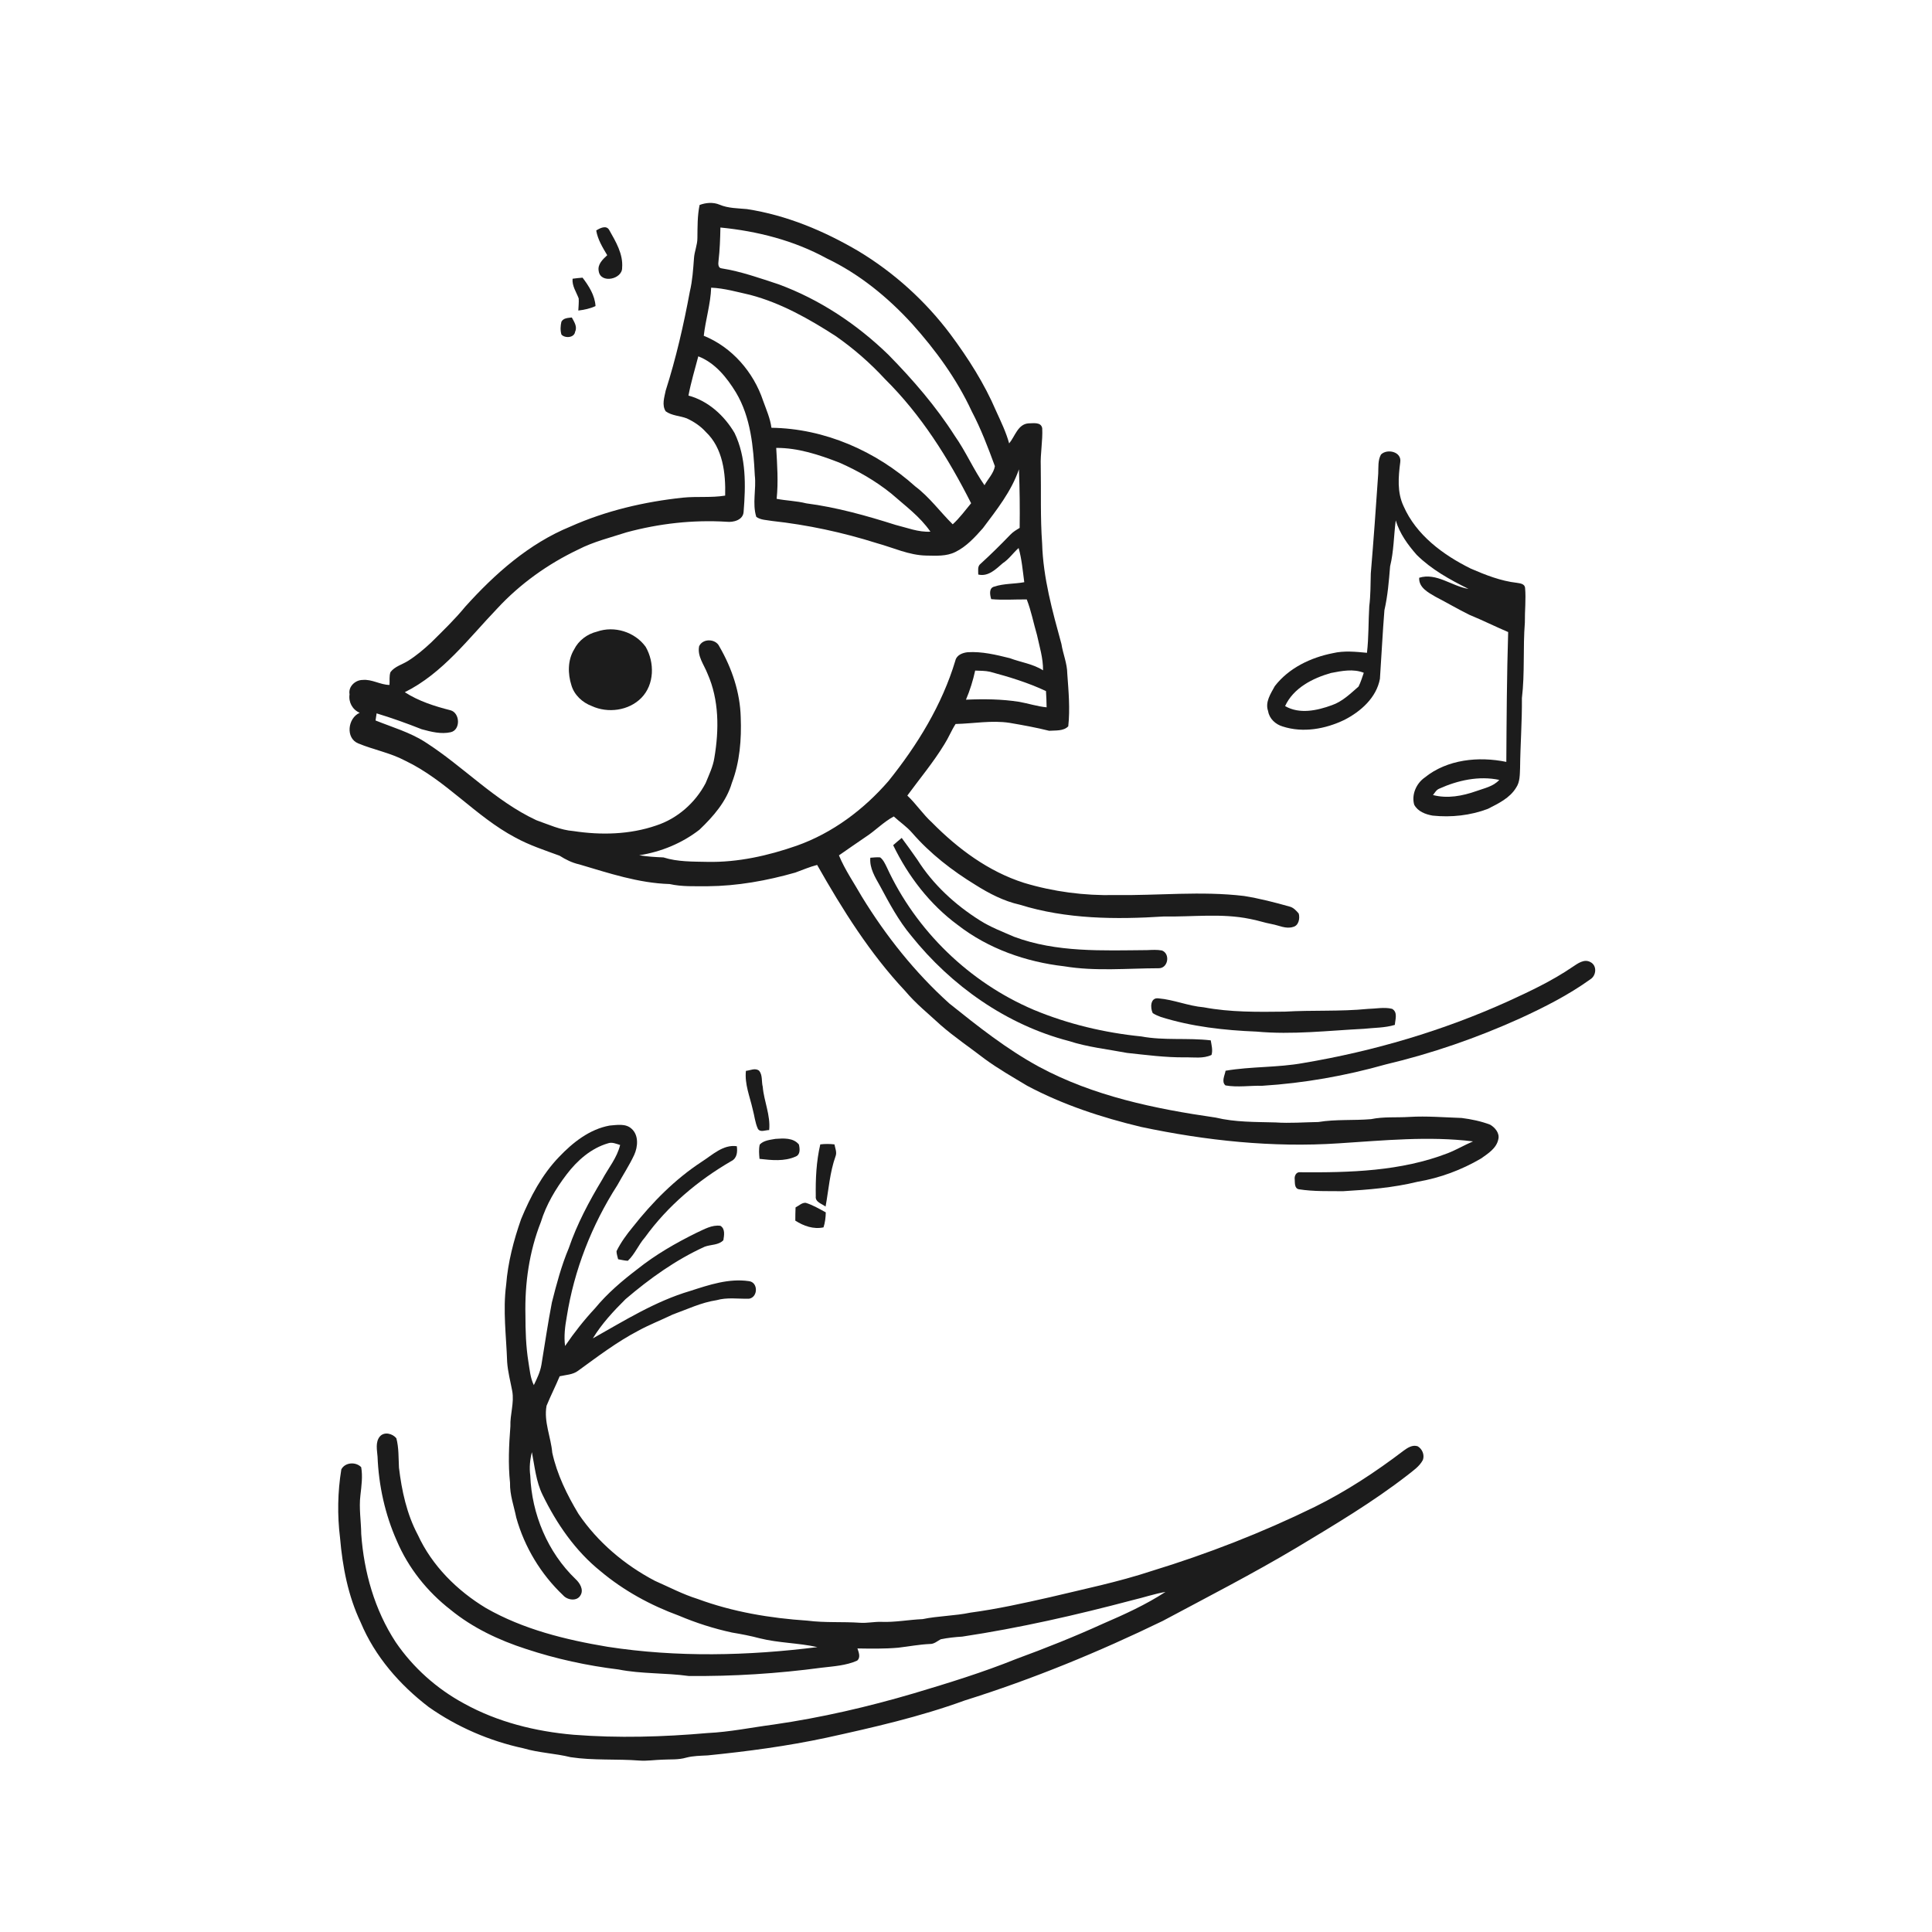
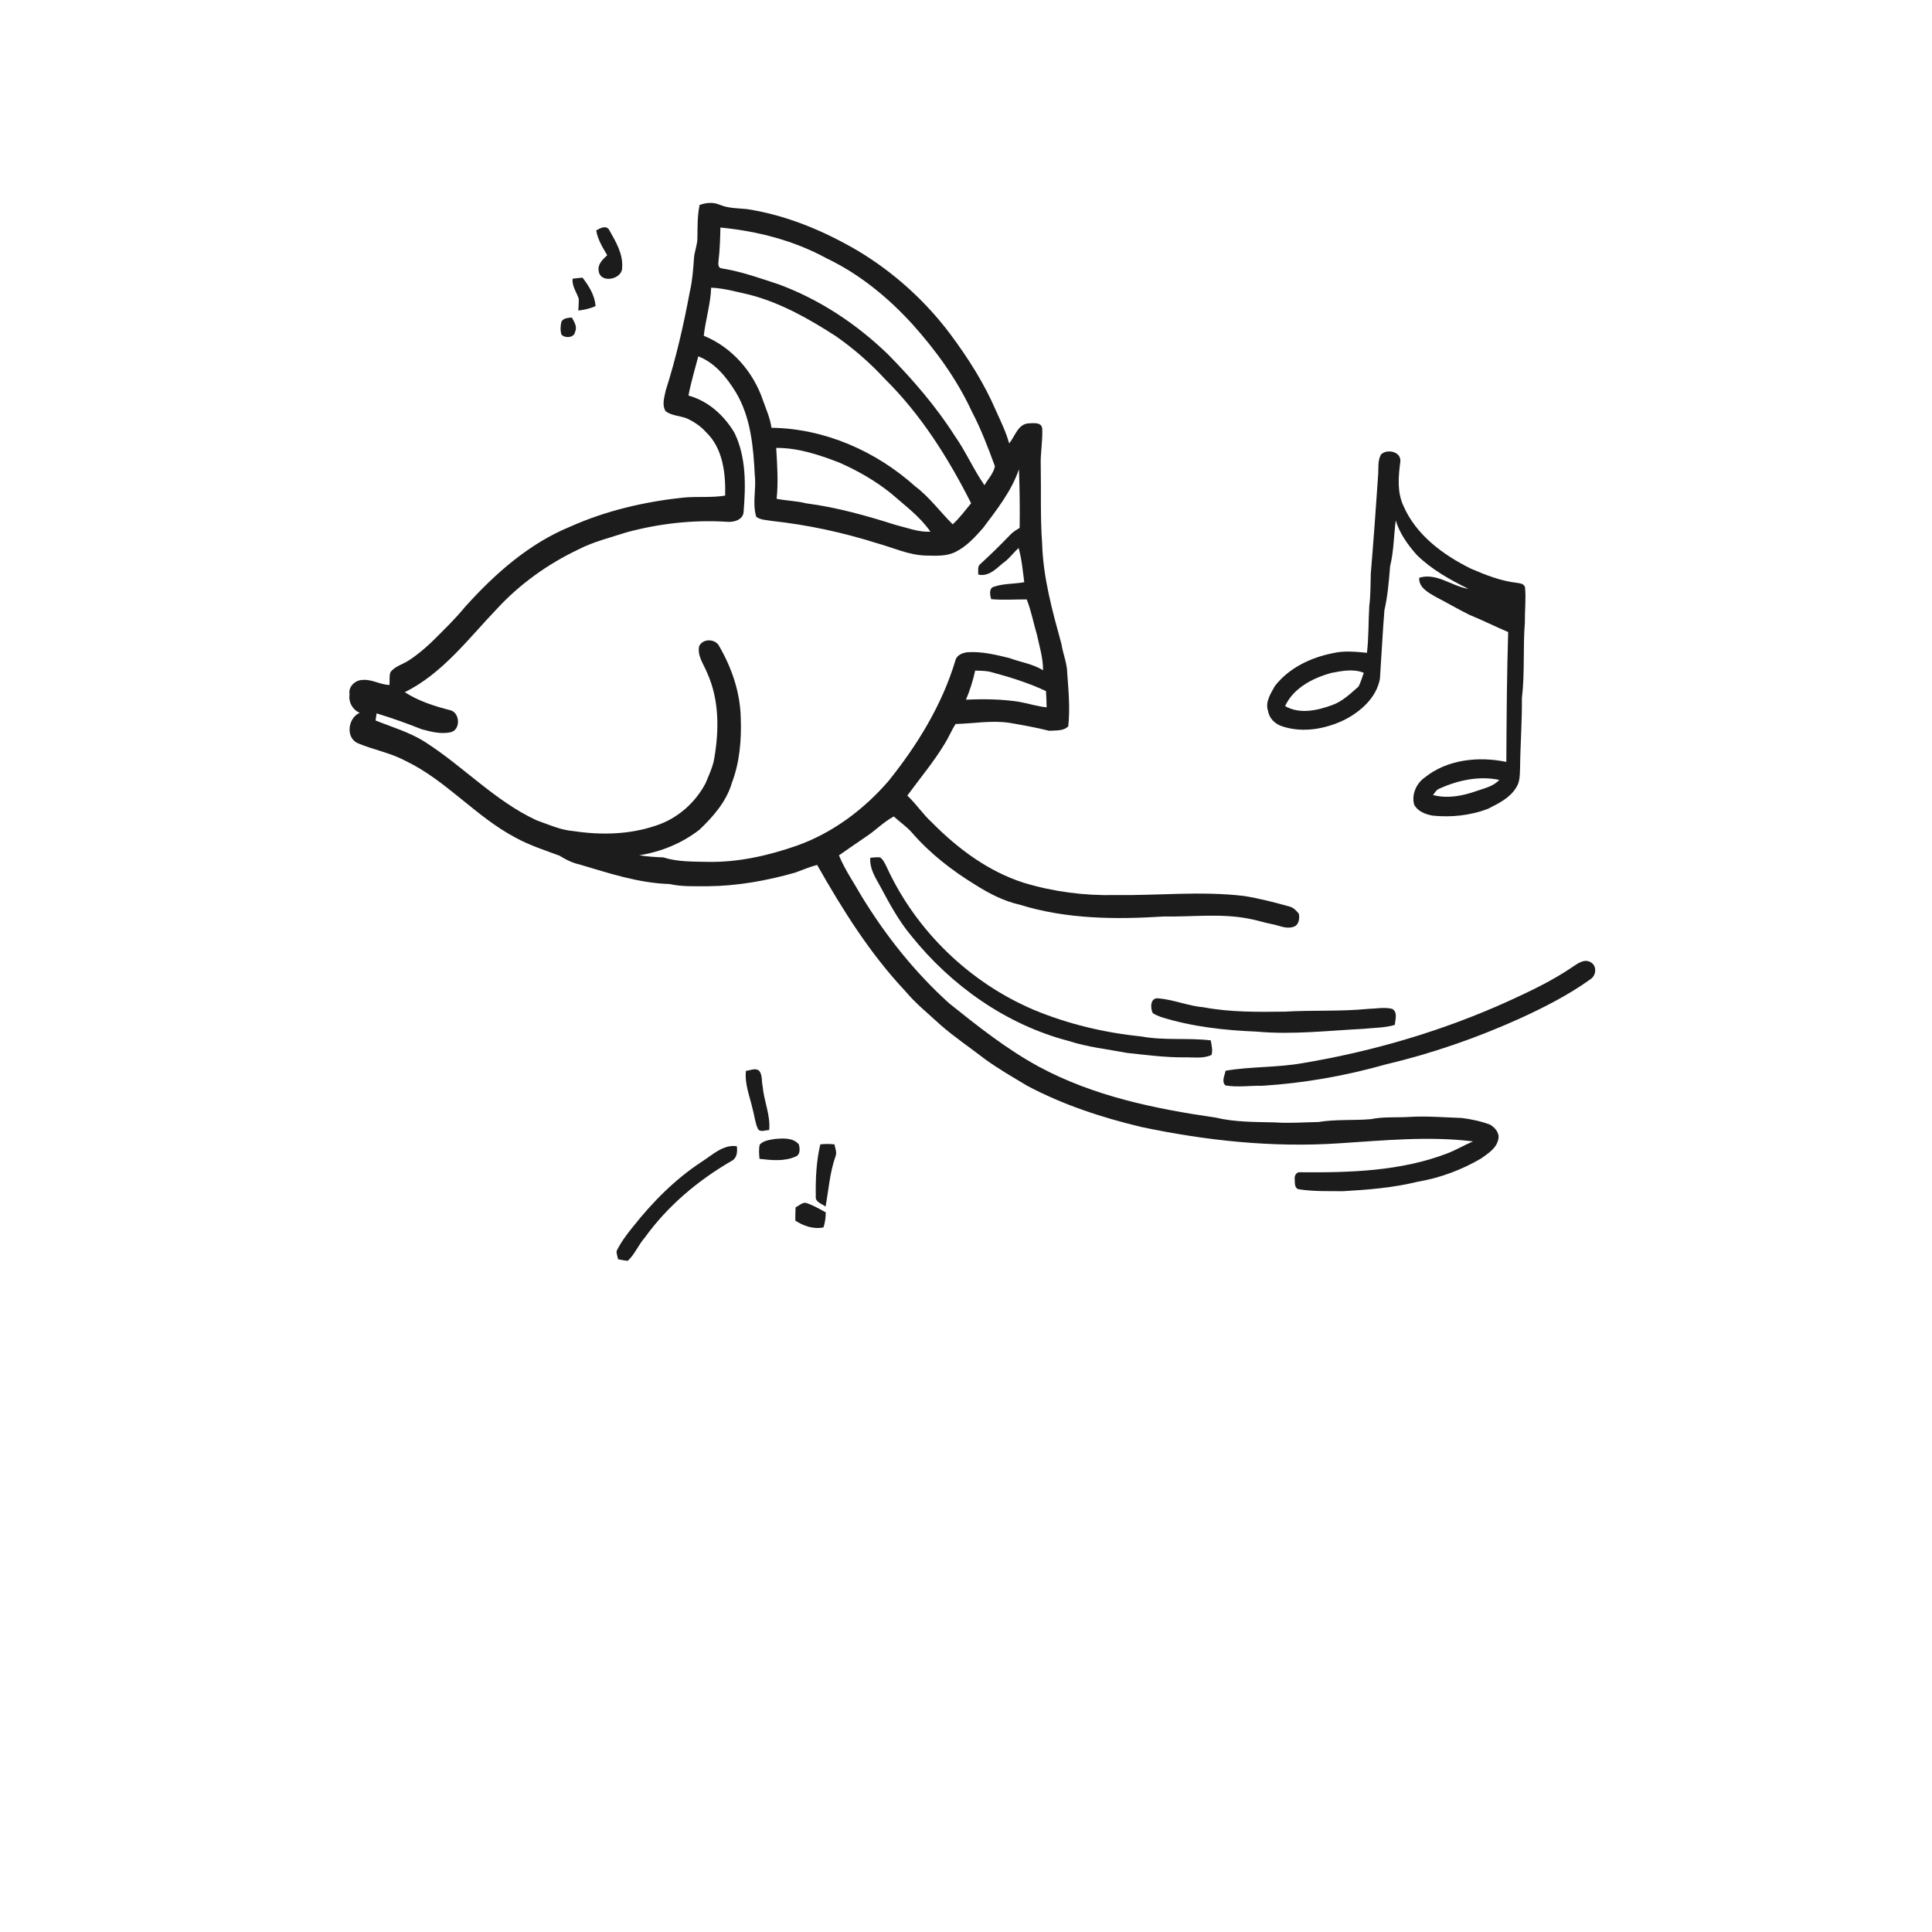
<svg xmlns="http://www.w3.org/2000/svg" width="1024pt" height="1024pt" viewBox="0 0 1024 1024" version="1.1">
  <g id="#ffffffff">
    <path fill="#ffffff" opacity="0" d=" M 0.00 0.00 L 1024.00 0.00 L 1024.00 1024.00 L 0.00 1024.00 L 0.00 0.00 M 370.80 108.64 C 369.60 114.39 369.72 120.26 369.64 126.10 C 369.67 129.82 368.03 133.27 367.82 136.97 C 367.38 142.83 367.01 148.74 365.64 154.48 C 362.36 172.21 358.31 189.83 352.83 207.02 C 352.13 210.57 350.69 214.66 352.83 218.00 C 356.10 220.38 360.35 220.34 364.02 221.75 C 367.78 223.49 371.31 225.83 374.09 228.93 C 383.16 237.48 384.66 250.87 384.35 262.68 C 376.97 263.89 369.48 263.02 362.08 263.75 C 341.57 265.92 321.17 270.67 302.30 279.10 C 280.35 288.08 262.27 304.15 246.58 321.57 C 241.04 328.32 234.73 334.38 228.54 340.52 C 224.72 344.09 220.71 347.49 216.28 350.28 C 213.18 352.25 209.25 353.18 206.96 356.24 C 206.19 358.40 206.62 360.77 206.44 363.03 C 201.50 362.98 197.12 359.88 192.14 360.39 C 188.26 360.42 184.50 363.95 185.27 368.00 C 184.64 372.17 186.79 376.12 190.65 377.80 C 184.31 380.55 183.01 391.23 189.88 394.03 C 198.06 397.41 206.92 399.01 214.78 403.19 C 236.39 413.51 252.00 432.71 273.07 443.88 C 280.52 447.98 288.65 450.62 296.61 453.55 C 299.84 455.61 303.28 457.32 307.05 458.15 C 322.70 462.78 338.44 468.08 354.90 468.56 C 361.51 470.05 368.30 469.68 375.03 469.73 C 390.79 469.60 406.41 466.79 421.53 462.48 C 425.37 461.09 429.13 459.45 433.10 458.43 C 446.51 482.07 461.07 505.37 479.76 525.24 C 485.37 531.97 492.23 537.43 498.63 543.36 C 505.99 549.78 514.10 555.22 521.82 561.18 C 529.01 566.46 536.78 570.88 544.42 575.47 C 563.39 585.58 583.97 592.30 604.82 597.30 C 639.20 604.57 674.53 608.34 709.68 605.98 C 733.30 604.48 757.13 602.06 780.74 604.96 C 776.21 606.88 771.96 609.41 767.38 611.21 C 742.54 620.81 715.49 621.54 689.19 621.32 C 687.03 621.00 685.94 623.28 686.23 625.13 C 686.36 627.00 686.02 629.93 688.49 630.35 C 696.27 631.57 704.18 631.29 712.03 631.35 C 725.23 630.58 738.49 629.52 751.38 626.35 C 763.23 624.35 774.67 620.08 785.02 614.01 C 788.70 611.38 793.15 608.65 794.13 603.87 C 794.97 600.65 792.42 597.62 789.80 596.10 C 784.97 594.26 779.85 593.21 774.73 592.55 C 765.49 592.24 756.25 591.44 747.00 591.99 C 740.23 592.44 733.38 591.77 726.69 593.17 C 717.40 593.97 708.01 593.16 698.77 594.69 C 691.18 594.81 683.59 595.43 676.00 594.91 C 665.42 594.62 654.69 594.84 644.33 592.34 C 612.13 587.70 579.53 580.96 550.64 565.38 C 533.56 556.09 518.27 543.96 503.15 531.85 C 484.96 515.47 469.59 496.13 456.82 475.29 C 452.69 468.02 447.87 461.13 444.66 453.36 C 449.34 450.16 453.95 446.85 458.66 443.70 C 463.90 440.34 468.21 435.69 473.73 432.74 C 476.94 435.72 480.64 438.15 483.51 441.50 C 493.04 452.47 504.66 461.45 517.01 469.01 C 524.29 473.60 532.06 477.63 540.51 479.51 C 565.18 487.21 591.40 487.38 616.96 485.75 C 632.13 486.03 647.48 483.95 662.47 487.04 C 666.39 487.74 670.17 489.07 674.09 489.79 C 677.83 490.44 681.55 492.54 685.40 491.28 C 688.37 490.59 689.07 486.70 688.34 484.18 C 687.01 482.63 685.53 480.98 683.46 480.49 C 675.53 478.25 667.53 476.20 659.39 474.89 C 636.67 472.16 613.79 474.72 591.00 474.40 C 574.72 474.77 558.37 472.64 542.78 467.94 C 523.97 461.97 507.73 449.90 494.00 435.98 C 489.19 431.62 485.62 426.12 480.90 421.67 C 487.52 412.65 494.73 404.03 500.56 394.45 C 502.76 391.00 504.27 387.17 506.48 383.73 C 516.01 383.52 525.56 381.67 535.06 383.12 C 542.10 384.32 549.15 385.59 556.07 387.33 C 559.44 387.07 563.70 387.59 566.20 384.95 C 567.22 375.70 566.35 366.31 565.68 357.05 C 565.64 351.64 563.41 346.61 562.58 341.32 C 557.80 323.86 552.87 306.22 552.35 288.02 C 551.35 274.37 551.86 260.67 551.62 247.00 C 551.36 240.31 552.72 233.68 552.40 227.00 C 551.81 223.52 547.68 224.39 545.12 224.39 C 539.48 224.80 537.98 231.30 534.87 235.01 C 533.23 229.04 530.52 223.46 527.96 217.85 C 521.74 203.31 513.19 189.89 503.78 177.23 C 490.54 159.56 473.88 144.48 454.97 133.09 C 436.75 122.37 416.85 114.04 395.87 110.82 C 391.02 110.37 385.98 110.42 381.42 108.50 C 378.02 107.06 374.19 107.38 370.80 108.64 M 316.01 122.15 C 316.80 126.96 319.40 131.15 321.84 135.27 C 319.47 137.47 316.60 140.10 317.33 143.71 C 318.31 150.52 329.91 148.02 329.74 141.91 C 330.34 134.62 326.36 128.05 322.92 121.95 C 321.39 119.13 318.00 120.91 316.01 122.15 M 303.48 147.73 C 303.12 151.58 305.45 154.74 306.72 158.17 C 306.87 160.31 306.60 162.45 306.52 164.59 C 309.64 164.21 312.77 163.59 315.64 162.22 C 315.29 156.51 312.11 151.60 308.77 147.17 C 307.00 147.30 305.23 147.50 303.48 147.73 M 297.56 170.51 C 297.04 172.73 296.91 175.12 297.58 177.34 C 299.47 179.41 304.39 179.09 304.82 175.83 C 306.10 173.13 304.31 170.57 303.07 168.27 C 301.07 168.53 298.68 168.49 297.56 170.51 M 731.94 240.92 C 730.24 244.00 730.64 247.66 730.49 251.04 C 729.29 268.68 728.03 286.33 726.55 303.95 C 726.39 309.74 726.47 315.55 725.74 321.30 C 725.25 329.53 725.48 337.80 724.52 346.00 C 718.53 345.43 712.38 344.79 706.46 346.19 C 694.73 348.50 683.10 354.03 675.68 363.65 C 673.49 367.67 670.41 372.14 672.13 376.92 C 672.76 380.93 676.06 383.94 679.84 385.05 C 690.66 388.55 702.50 386.39 712.56 381.55 C 721.23 377.11 729.54 369.79 731.39 359.78 C 732.23 347.67 732.79 335.52 733.77 323.42 C 735.52 315.78 736.15 307.97 736.78 300.18 C 738.75 292.19 738.73 283.93 739.77 275.81 C 741.83 282.76 746.15 288.73 750.89 294.10 C 758.73 301.86 768.53 307.26 778.33 312.12 C 769.49 310.74 761.40 303.38 752.20 306.22 C 751.89 311.39 756.99 314.05 760.82 316.28 C 766.90 319.42 772.80 322.92 778.94 325.93 C 785.84 328.75 792.50 332.09 799.36 335.00 C 798.65 357.93 798.52 380.87 798.38 403.82 C 783.75 400.80 767.05 402.44 755.12 412.12 C 750.67 415.22 748.04 421.17 749.55 426.49 C 751.42 430.09 755.55 431.63 759.32 432.29 C 769.19 433.32 779.34 432.23 788.63 428.70 C 794.17 425.86 800.23 423.02 803.57 417.48 C 805.66 414.42 805.51 410.59 805.67 407.06 C 805.81 394.70 806.75 382.37 806.64 370.01 C 808.24 356.72 807.15 343.29 808.21 329.96 C 808.13 323.81 808.87 317.65 808.32 311.52 C 808.06 309.39 805.65 309.18 803.98 308.91 C 795.45 307.95 787.40 304.76 779.58 301.39 C 764.92 294.15 750.61 283.60 743.90 268.23 C 740.44 260.89 741.16 252.70 742.17 244.91 C 742.99 239.38 735.17 237.65 731.94 240.92 M 473.40 447.97 C 481.36 464.43 492.88 479.43 507.68 490.30 C 523.84 502.85 543.83 509.84 564.03 512.15 C 580.57 514.90 597.40 513.23 614.06 513.19 C 619.14 513.34 620.41 505.51 615.86 503.78 C 613.27 503.30 610.63 503.47 608.02 503.58 C 584.39 503.77 559.97 504.93 537.45 496.49 C 531.30 493.80 524.96 491.42 519.29 487.79 C 506.22 479.55 494.51 468.81 486.24 455.69 C 483.55 451.77 480.73 447.95 477.92 444.12 C 476.38 445.37 474.88 446.66 473.40 447.97 M 461.29 454.62 C 460.80 460.13 463.82 464.94 466.41 469.54 C 471.33 478.70 476.26 487.99 482.99 496.00 C 504.20 522.49 533.43 543.14 566.45 551.74 C 576.49 555.01 587.04 556.11 597.38 558.07 C 607.56 559.16 617.74 560.52 628.00 560.42 C 632.70 560.32 637.72 561.23 642.13 559.14 C 642.89 556.59 642.13 553.94 641.72 551.41 C 629.50 549.97 617.07 551.60 604.95 549.34 C 585.43 547.38 566.05 542.78 547.89 535.22 C 513.87 520.75 485.54 493.37 470.07 459.77 C 469.14 457.86 468.23 455.80 466.53 454.44 C 464.78 454.27 463.03 454.50 461.29 454.62 M 833.50 512.48 C 822.84 519.75 811.16 525.30 799.45 530.65 C 764.86 546.31 728.14 557.14 690.72 563.43 C 677.13 565.90 663.17 565.19 649.58 567.51 C 649.16 569.96 647.24 573.31 649.53 575.30 C 655.98 576.42 662.56 575.33 669.06 575.48 C 691.16 574.10 713.09 570.21 734.39 564.19 C 758.89 558.39 782.78 550.12 805.72 539.74 C 818.63 533.82 831.38 527.33 842.95 519.03 C 846.11 517.05 846.54 511.77 843.01 509.96 C 839.67 508.04 836.23 510.67 833.50 512.48 M 610.98 536.99 C 612.30 537.83 613.76 538.44 615.24 539.00 C 631.65 544.17 648.87 546.08 666.00 546.77 C 684.96 548.52 703.93 546.25 722.86 545.29 C 728.35 544.69 733.96 544.83 739.30 543.21 C 739.49 540.35 740.99 536.43 737.80 534.69 C 733.60 533.68 729.22 534.66 724.97 534.74 C 710.36 536.19 695.64 535.32 681.00 536.19 C 666.63 536.37 652.17 536.56 637.99 533.89 C 629.86 533.21 622.19 529.86 614.10 529.16 C 609.62 528.51 609.59 534.20 610.98 536.99 M 395.35 567.58 C 394.61 574.56 397.40 581.12 398.91 587.80 C 399.89 591.28 400.17 594.98 401.70 598.30 C 403.02 600.38 405.70 598.90 407.67 598.97 C 408.47 591.10 404.92 583.76 404.27 576.03 C 403.54 573.22 404.28 569.88 402.36 567.51 C 400.29 565.86 397.63 567.36 395.35 567.58 M 296.28 613.23 C 287.25 622.61 281.11 634.27 276.18 646.20 C 272.24 657.43 269.21 669.08 268.27 680.98 C 266.47 694.56 268.34 708.24 268.80 721.85 C 269.15 727.07 270.54 732.14 271.49 737.26 C 272.64 743.52 270.30 749.67 270.52 755.94 C 269.75 765.91 269.27 775.94 270.33 785.93 C 270.15 792.29 272.41 798.26 273.64 804.40 C 278.00 820.00 286.69 834.39 298.45 845.52 C 300.69 848.13 305.83 848.90 307.69 845.51 C 309.51 842.54 307.29 839.00 305.06 836.94 C 290.27 822.75 281.80 802.42 281.05 782.04 C 280.49 777.90 280.88 773.70 281.91 769.67 C 283.41 777.30 284.09 785.22 287.58 792.31 C 295.02 807.60 304.93 822.02 318.28 832.75 C 330.53 843.05 344.80 850.83 359.80 856.32 C 368.89 860.17 378.32 863.19 387.97 865.28 C 392.91 866.11 397.84 867.04 402.69 868.34 C 412.71 870.84 423.18 870.76 433.25 873.00 C 396.36 877.64 358.76 878.51 321.95 872.82 C 299.72 869.10 277.35 863.60 257.63 852.34 C 242.32 843.12 228.99 829.89 221.46 813.52 C 215.60 802.52 212.92 790.13 211.46 777.85 C 211.18 772.66 211.42 767.38 210.08 762.31 C 208.03 759.77 203.62 758.65 201.28 761.42 C 198.87 764.42 199.85 768.56 200.11 772.08 C 200.72 787.38 204.08 802.65 210.31 816.67 C 216.43 831.07 226.46 843.62 238.80 853.20 C 250.54 862.80 264.46 869.36 278.82 873.99 C 294.74 879.26 311.21 882.83 327.85 884.86 C 340.08 887.27 352.65 886.59 364.96 888.30 C 388.60 888.55 412.26 887.02 435.68 883.89 C 441.96 883.15 448.45 882.78 454.30 880.17 C 456.29 878.47 455.14 875.75 454.46 873.71 C 461.65 873.82 468.85 873.95 476.02 873.32 C 481.66 872.67 487.24 871.58 492.93 871.34 C 495.13 871.39 496.78 869.81 498.61 868.85 C 502.35 868.08 506.18 867.67 510.00 867.44 C 540.48 862.85 570.58 855.97 600.37 848.08 C 606.18 846.72 611.84 844.77 617.73 843.75 C 607.29 850.55 595.95 855.70 584.54 860.62 C 569.45 867.49 554.02 873.63 538.45 879.34 C 520.87 886.43 502.73 892.01 484.59 897.43 C 460.19 904.62 435.33 910.40 410.16 914.03 C 398.45 915.57 386.82 917.99 375.01 918.55 C 351.43 920.62 327.65 921.31 304.03 919.46 C 283.89 917.73 263.80 912.76 246.02 902.94 C 231.58 895.16 218.94 883.90 209.70 870.33 C 198.58 853.32 192.88 833.23 191.46 813.07 C 191.39 806.21 190.18 799.35 191.03 792.49 C 191.58 787.58 192.30 782.55 191.44 777.64 C 188.58 774.64 182.89 775.03 180.91 778.79 C 178.95 790.77 178.74 803.04 180.23 815.10 C 181.55 830.47 184.50 845.90 191.18 859.92 C 198.67 877.90 211.86 893.01 227.23 904.76 C 242.26 915.35 259.52 922.79 277.49 926.65 C 285.62 929.06 294.21 929.31 302.43 931.34 C 314.53 933.18 326.83 932.19 339.00 933.14 C 343.01 933.42 347.00 932.77 351.01 932.66 C 355.24 932.42 359.58 932.81 363.70 931.59 C 367.40 930.61 371.24 930.61 375.04 930.40 C 396.19 928.28 417.30 925.47 438.10 921.01 C 462.80 915.59 487.53 909.95 511.33 901.28 C 547.33 889.99 582.31 875.61 616.24 859.14 C 640.04 846.42 664.06 834.09 687.24 820.28 C 707.25 808.23 727.41 796.28 745.90 781.94 C 748.91 779.53 752.33 777.31 754.16 773.80 C 755.13 771.11 753.83 767.96 751.39 766.55 C 748.63 765.65 746.09 767.32 743.97 768.87 C 729.15 780.14 713.53 790.44 696.82 798.69 C 668.99 812.31 640.03 823.58 610.42 832.65 C 592.71 838.50 574.42 842.26 556.31 846.60 C 542.41 849.75 528.47 852.84 514.33 854.73 C 505.97 856.47 497.35 856.45 488.98 858.17 C 481.64 858.48 474.37 859.92 467.02 859.62 C 463.33 859.51 459.69 860.34 456.01 860.11 C 446.68 859.46 437.28 860.18 427.99 858.98 C 408.19 857.67 388.39 854.36 369.72 847.46 C 361.87 845.01 354.59 841.16 347.09 837.86 C 331.06 829.45 316.77 817.39 306.59 802.36 C 300.52 792.26 295.24 781.52 292.71 769.95 C 291.99 761.63 288.15 753.52 289.68 745.09 C 291.85 739.81 294.44 734.72 296.64 729.45 C 299.96 728.68 303.63 728.66 306.45 726.50 C 316.74 719.03 326.92 711.27 338.23 705.35 C 344.15 702.11 350.46 699.66 356.54 696.73 C 364.22 693.96 371.67 690.34 379.82 689.12 C 385.44 687.51 391.27 688.49 397.00 688.35 C 401.84 687.57 401.93 679.55 396.89 679.03 C 386.27 677.47 375.83 681.00 365.85 684.22 C 347.35 689.66 330.90 700.01 314.22 709.37 C 318.94 701.59 325.14 694.95 331.56 688.57 C 344.35 677.66 358.18 667.73 373.55 660.76 C 376.79 659.57 380.86 660.02 383.40 657.34 C 383.80 654.78 384.48 651.29 381.82 649.70 C 377.34 649.09 373.25 651.55 369.33 653.33 C 358.23 658.79 347.43 664.99 337.76 672.73 C 329.67 678.89 321.88 685.53 315.39 693.41 C 309.58 699.65 304.29 706.35 299.50 713.40 C 298.82 708.26 299.47 703.06 300.38 697.99 C 304.29 673.16 313.65 649.29 327.22 628.16 C 330.16 622.79 333.56 617.66 336.15 612.10 C 338.11 607.77 338.62 601.67 334.73 598.24 C 331.60 595.34 326.95 596.28 323.11 596.57 C 312.46 598.51 303.55 605.57 296.28 613.23 M 402.68 606.64 C 402.10 609.13 402.33 611.70 402.56 614.22 C 408.90 614.93 415.73 615.69 421.72 612.99 C 424.30 611.98 423.95 608.80 423.43 606.61 C 420.47 602.95 415.21 603.32 411.00 603.63 C 408.13 604.16 404.81 604.39 402.68 606.64 M 434.77 606.55 C 432.66 615.54 432.23 624.86 432.38 634.06 C 431.99 637.17 435.61 637.97 437.57 639.51 C 439.22 630.59 439.79 621.39 442.87 612.81 C 443.68 610.72 442.64 608.60 442.28 606.55 C 439.78 606.26 437.27 606.25 434.77 606.55 M 371.87 615.79 C 357.76 625.04 345.78 637.17 335.37 650.37 C 332.11 654.33 329.04 658.52 326.77 663.14 C 326.76 664.60 327.31 666.00 327.62 667.43 C 329.33 667.73 331.03 668.17 332.77 668.24 C 336.54 664.70 338.42 659.70 341.83 655.85 C 353.85 639.20 369.82 625.73 387.52 615.45 C 390.65 613.97 390.95 610.56 390.53 607.52 C 383.27 606.48 377.56 612.18 371.87 615.79 M 421.66 639.95 C 421.59 642.28 421.51 644.63 421.53 646.97 C 425.97 649.80 431.16 651.66 436.48 650.53 C 437.32 647.95 437.63 645.27 437.68 642.58 C 434.23 640.73 430.82 638.67 427.05 637.52 C 425.00 637.37 423.41 639.10 421.66 639.95 Z" />
    <path fill="#ffffff" opacity="0" d=" M 381.83 120.59 C 401.35 122.49 420.84 127.45 438.11 136.92 C 455.40 145.17 470.52 157.51 483.39 171.60 C 495.92 185.55 507.12 200.91 515.03 217.98 C 519.93 227.31 523.69 237.20 527.31 247.08 C 526.70 250.82 523.64 253.87 521.80 257.18 C 515.95 248.81 511.91 239.32 506.03 230.98 C 496.07 215.35 483.87 201.28 470.92 188.07 C 454.24 171.87 434.44 158.68 412.56 150.65 C 402.65 147.41 392.77 143.86 382.43 142.23 C 380.56 142.05 380.63 139.78 380.82 138.39 C 381.52 132.48 381.72 126.53 381.83 120.59 Z" />
    <path fill="#ffffff" opacity="0" d=" M 376.93 152.47 C 383.98 152.78 390.80 154.77 397.64 156.30 C 413.98 160.61 428.81 169.02 442.92 178.11 C 452.43 184.74 461.22 192.40 469.08 200.93 C 488.18 219.82 502.66 242.85 514.71 266.73 C 511.56 270.54 508.62 274.55 504.96 277.90 C 498.27 271.30 492.72 263.54 485.15 257.84 C 464.33 239.11 437.06 227.10 408.88 226.73 C 408.22 221.73 406.16 217.14 404.48 212.45 C 399.42 197.26 387.99 184.01 373.01 177.97 C 373.98 169.42 376.62 161.11 376.93 152.47 Z" />
    <path fill="#ffffff" opacity="0" d=" M 370.11 188.86 C 379.00 192.31 385.21 200.06 390.04 207.96 C 397.96 221.19 399.31 236.94 400.06 252.00 C 400.92 259.32 398.62 266.78 400.85 273.96 C 403.26 275.67 406.35 275.59 409.14 276.11 C 428.01 278.17 446.67 282.18 464.78 287.90 C 473.43 290.27 481.80 294.30 490.92 294.46 C 496.10 294.54 501.60 294.95 506.38 292.55 C 512.23 289.70 516.72 284.74 520.97 279.94 C 528.28 270.18 536.06 260.44 540.05 248.76 C 540.48 259.10 540.58 269.45 540.44 279.80 C 538.68 280.87 536.88 281.92 535.46 283.44 C 530.38 288.71 525.18 293.87 519.76 298.79 C 517.92 300.16 518.54 302.57 518.50 304.52 C 523.86 305.77 527.84 301.65 531.51 298.49 C 534.80 296.35 536.98 293.03 539.89 290.46 C 541.57 296.36 542.07 302.51 542.88 308.58 C 537.60 309.55 532.10 309.22 526.97 310.92 C 524.00 311.66 524.69 315.35 525.36 317.56 C 531.62 318.15 537.92 317.64 544.20 317.71 C 546.58 323.78 547.77 330.23 549.61 336.48 C 550.94 342.69 552.92 348.86 552.83 355.29 C 547.50 351.85 541.07 351.06 535.23 348.85 C 527.94 347.04 520.47 345.22 512.91 345.69 C 510.22 345.96 507.04 347.15 506.37 350.09 C 499.32 373.61 486.22 394.90 470.94 413.94 C 457.83 429.09 441.22 441.55 422.23 448.26 C 407.08 453.54 391.12 457.13 375.00 456.81 C 367.18 456.64 359.17 456.84 351.64 454.45 C 347.33 454.26 343.03 454.02 338.78 453.31 C 350.35 451.52 361.47 446.95 370.73 439.76 C 378.04 432.78 385.02 424.84 387.91 414.94 C 392.12 403.90 393.06 391.86 392.60 380.13 C 392.26 366.93 387.88 354.06 381.31 342.71 C 379.42 338.44 372.46 338.24 370.55 342.53 C 369.50 347.83 373.16 352.31 374.96 356.98 C 381.19 370.97 381.15 386.80 378.63 401.64 C 377.91 406.37 375.77 410.68 374.00 415.07 C 368.54 425.48 359.03 433.88 347.81 437.53 C 333.77 442.37 318.53 442.71 303.96 440.49 C 297.06 439.96 290.72 437.00 284.28 434.73 C 262.36 424.53 245.70 406.35 225.54 393.44 C 217.38 388.15 207.99 385.47 199.05 381.87 C 199.21 380.60 199.40 379.35 199.61 378.10 C 207.69 380.54 215.65 383.40 223.50 386.51 C 228.46 387.86 233.80 389.25 238.92 388.08 C 244.25 386.83 243.84 377.78 238.74 376.45 C 230.33 374.32 221.89 371.62 214.55 366.88 C 234.68 356.87 248.33 338.40 263.54 322.53 C 275.63 309.46 290.39 298.92 306.45 291.28 C 314.55 287.10 323.47 284.94 332.10 282.14 C 349.31 277.49 367.23 275.45 385.05 276.54 C 388.69 276.96 393.88 275.66 394.13 271.26 C 395.26 257.28 395.56 242.46 389.34 229.51 C 383.94 220.30 375.34 212.45 364.90 209.66 C 366.22 202.63 368.30 195.78 370.11 188.86 M 316.44 334.77 C 311.24 336.02 306.63 339.47 304.25 344.30 C 300.84 349.94 300.91 357.10 302.87 363.23 C 304.38 368.40 308.70 372.36 313.66 374.22 C 322.18 378.15 333.26 376.70 339.92 369.90 C 346.92 362.80 347.01 351.14 342.21 342.82 C 336.51 334.93 325.64 331.54 316.44 334.77 Z" />
    <path fill="#ffffff" opacity="0" d=" M 411.41 237.40 C 422.99 237.32 434.09 241.04 444.77 245.15 C 454.60 249.45 464.01 254.85 472.38 261.59 C 479.62 267.97 487.61 273.74 493.14 281.80 C 486.76 282.15 480.76 279.70 474.67 278.21 C 459.18 273.30 443.43 268.87 427.29 266.78 C 422.15 265.47 416.82 265.41 411.64 264.38 C 412.57 255.39 411.93 246.40 411.41 237.40 Z" />
    <path fill="#ffffff" opacity="0" d=" M 511.98 370.85 C 514.10 365.87 515.71 360.70 516.86 355.42 C 519.51 355.54 522.20 355.46 524.80 356.07 C 534.89 358.78 544.91 361.82 554.39 366.28 C 554.56 369.14 554.70 372.01 554.73 374.89 C 549.81 374.43 545.10 372.86 540.26 371.99 C 530.91 370.52 521.42 370.43 511.98 370.85 Z" />
    <path fill="#ffffff" opacity="0" d=" M 705.42 356.70 C 711.09 355.61 717.28 354.34 722.83 356.59 C 721.98 359.05 721.23 361.57 720.05 363.90 C 715.70 367.68 711.48 371.85 705.91 373.77 C 698.11 376.62 688.76 378.67 681.13 374.24 C 685.55 364.63 695.72 359.46 705.42 356.70 Z" />
    <path fill="#ffffff" opacity="0" d=" M 762.81 418.02 C 772.67 413.57 783.90 411.08 794.64 413.37 C 791.49 416.88 786.67 417.77 782.44 419.31 C 775.11 421.89 767.17 423.39 759.52 421.39 C 760.49 420.16 761.28 418.64 762.81 418.02 Z" />
    <path fill="#ffffff" opacity="0" d=" M 322.32 605.96 C 324.48 605.21 326.62 606.27 328.68 606.86 C 327.05 613.68 322.42 619.11 319.19 625.19 C 312.22 636.76 305.83 648.75 301.45 661.58 C 297.55 670.85 294.97 680.59 292.51 690.33 C 290.39 701.26 288.80 712.29 286.98 723.28 C 286.35 727.13 284.62 730.67 282.94 734.14 C 281.06 730.30 280.77 726.00 280.07 721.86 C 278.74 713.64 278.50 705.30 278.49 697.00 C 278.10 680.27 280.50 663.33 286.66 647.72 C 289.50 638.49 294.53 630.04 300.37 622.40 C 305.96 615.06 313.30 608.57 322.32 605.96 Z" />
  </g>
  <g id="#1c1c1cff">
    <path fill="#1c1c1c" opacity="1.00" d=" M 370.80 108.64 C 374.19 107.38 378.02 107.06 381.42 108.50 C 385.98 110.42 391.02 110.37 395.87 110.82 C 416.85 114.04 436.75 122.37 454.97 133.09 C 473.88 144.48 490.54 159.56 503.78 177.23 C 513.19 189.89 521.74 203.31 527.96 217.85 C 530.52 223.46 533.23 229.04 534.87 235.01 C 537.98 231.30 539.48 224.80 545.12 224.39 C 547.68 224.39 551.81 223.52 552.40 227.00 C 552.72 233.68 551.36 240.31 551.62 247.00 C 551.86 260.67 551.35 274.37 552.35 288.02 C 552.87 306.22 557.80 323.86 562.58 341.32 C 563.41 346.61 565.64 351.64 565.68 357.05 C 566.35 366.31 567.22 375.70 566.20 384.95 C 563.70 387.59 559.44 387.07 556.07 387.33 C 549.15 385.59 542.10 384.32 535.06 383.12 C 525.56 381.67 516.01 383.52 506.48 383.73 C 504.27 387.17 502.76 391.00 500.56 394.45 C 494.73 404.03 487.52 412.65 480.90 421.67 C 485.62 426.12 489.19 431.62 494.00 435.98 C 507.73 449.90 523.97 461.97 542.78 467.94 C 558.37 472.64 574.72 474.77 591.00 474.40 C 613.79 474.72 636.67 472.16 659.39 474.89 C 667.53 476.20 675.53 478.25 683.46 480.49 C 685.53 480.98 687.01 482.63 688.34 484.18 C 689.07 486.70 688.37 490.59 685.40 491.28 C 681.55 492.54 677.83 490.44 674.09 489.79 C 670.17 489.07 666.39 487.74 662.47 487.04 C 647.48 483.95 632.13 486.03 616.96 485.75 C 591.40 487.38 565.18 487.21 540.51 479.51 C 532.06 477.63 524.29 473.60 517.01 469.01 C 504.66 461.45 493.04 452.47 483.51 441.50 C 480.64 438.15 476.94 435.72 473.73 432.74 C 468.21 435.69 463.90 440.34 458.66 443.70 C 453.95 446.85 449.34 450.16 444.66 453.36 C 447.87 461.13 452.69 468.02 456.82 475.29 C 469.59 496.13 484.96 515.47 503.15 531.85 C 518.27 543.96 533.56 556.09 550.64 565.38 C 579.53 580.96 612.13 587.70 644.33 592.34 C 654.69 594.84 665.42 594.62 676.00 594.91 C 683.59 595.43 691.18 594.81 698.77 594.69 C 708.01 593.16 717.40 593.97 726.69 593.17 C 733.38 591.77 740.23 592.44 747.00 591.99 C 756.25 591.44 765.49 592.24 774.73 592.55 C 779.85 593.21 784.97 594.26 789.80 596.10 C 792.42 597.62 794.97 600.65 794.13 603.87 C 793.15 608.65 788.70 611.38 785.02 614.01 C 774.67 620.08 763.23 624.35 751.38 626.35 C 738.49 629.52 725.23 630.58 712.03 631.35 C 704.18 631.29 696.27 631.57 688.49 630.35 C 686.02 629.93 686.36 627.00 686.23 625.13 C 685.94 623.28 687.03 621.00 689.19 621.32 C 715.49 621.54 742.54 620.81 767.38 611.21 C 771.96 609.41 776.21 606.88 780.74 604.96 C 757.13 602.06 733.30 604.48 709.68 605.98 C 674.53 608.34 639.20 604.57 604.82 597.30 C 583.97 592.30 563.39 585.58 544.42 575.47 C 536.78 570.88 529.01 566.46 521.82 561.18 C 514.10 555.22 505.99 549.78 498.63 543.36 C 492.23 537.43 485.37 531.97 479.76 525.24 C 461.07 505.37 446.51 482.07 433.10 458.43 C 429.13 459.45 425.37 461.09 421.53 462.48 C 406.41 466.79 390.79 469.60 375.03 469.73 C 368.30 469.68 361.51 470.05 354.90 468.56 C 338.44 468.08 322.70 462.78 307.05 458.15 C 303.28 457.32 299.84 455.61 296.61 453.55 C 288.65 450.62 280.52 447.98 273.07 443.88 C 252.00 432.71 236.39 413.51 214.78 403.19 C 206.92 399.01 198.06 397.41 189.88 394.03 C 183.01 391.23 184.31 380.55 190.65 377.80 C 186.79 376.12 184.64 372.17 185.27 368.00 C 184.50 363.95 188.26 360.42 192.14 360.39 C 197.12 359.88 201.50 362.98 206.44 363.03 C 206.62 360.77 206.19 358.40 206.96 356.24 C 209.25 353.18 213.18 352.25 216.28 350.28 C 220.71 347.49 224.72 344.09 228.54 340.52 C 234.73 334.38 241.04 328.32 246.58 321.57 C 262.27 304.15 280.35 288.08 302.30 279.10 C 321.17 270.67 341.57 265.92 362.08 263.75 C 369.48 263.02 376.97 263.89 384.35 262.68 C 384.66 250.87 383.16 237.48 374.09 228.93 C 371.31 225.83 367.78 223.49 364.02 221.75 C 360.35 220.34 356.10 220.38 352.83 218.00 C 350.69 214.66 352.13 210.57 352.83 207.02 C 358.31 189.83 362.36 172.21 365.64 154.48 C 367.01 148.74 367.38 142.83 367.82 136.97 C 368.03 133.27 369.67 129.82 369.64 126.10 C 369.72 120.26 369.60 114.39 370.80 108.64 M 381.83 120.59 C 381.72 126.53 381.52 132.48 380.82 138.39 C 380.63 139.78 380.56 142.05 382.43 142.23 C 392.77 143.86 402.65 147.41 412.56 150.65 C 434.44 158.68 454.24 171.87 470.92 188.07 C 483.87 201.28 496.07 215.35 506.03 230.98 C 511.91 239.32 515.95 248.81 521.80 257.18 C 523.64 253.87 526.70 250.82 527.31 247.08 C 523.69 237.20 519.93 227.31 515.03 217.98 C 507.12 200.91 495.92 185.55 483.39 171.60 C 470.52 157.51 455.40 145.17 438.11 136.92 C 420.84 127.45 401.35 122.49 381.83 120.59 M 376.93 152.47 C 376.62 161.11 373.98 169.42 373.01 177.97 C 387.99 184.01 399.42 197.26 404.48 212.45 C 406.16 217.14 408.22 221.73 408.88 226.73 C 437.06 227.10 464.33 239.11 485.15 257.84 C 492.72 263.54 498.27 271.30 504.96 277.90 C 508.62 274.55 511.56 270.54 514.71 266.73 C 502.66 242.85 488.18 219.82 469.08 200.93 C 461.22 192.40 452.43 184.74 442.92 178.11 C 428.81 169.02 413.98 160.61 397.64 156.30 C 390.80 154.77 383.98 152.78 376.93 152.47 M 370.11 188.86 C 368.30 195.78 366.22 202.63 364.90 209.66 C 375.34 212.45 383.94 220.30 389.34 229.51 C 395.56 242.46 395.26 257.28 394.13 271.26 C 393.88 275.66 388.69 276.96 385.05 276.54 C 367.23 275.45 349.31 277.49 332.10 282.14 C 323.47 284.94 314.55 287.10 306.45 291.28 C 290.39 298.92 275.63 309.46 263.54 322.53 C 248.33 338.40 234.68 356.87 214.55 366.88 C 221.89 371.62 230.33 374.32 238.74 376.45 C 243.84 377.78 244.25 386.83 238.92 388.08 C 233.80 389.25 228.46 387.86 223.50 386.51 C 215.65 383.40 207.69 380.54 199.61 378.10 C 199.40 379.35 199.21 380.60 199.05 381.87 C 207.99 385.47 217.38 388.15 225.54 393.44 C 245.70 406.35 262.36 424.53 284.28 434.73 C 290.72 437.00 297.06 439.96 303.96 440.49 C 318.53 442.71 333.77 442.37 347.81 437.53 C 359.03 433.88 368.54 425.48 374.00 415.07 C 375.77 410.68 377.91 406.37 378.63 401.64 C 381.15 386.80 381.19 370.97 374.96 356.98 C 373.16 352.31 369.50 347.83 370.55 342.53 C 372.46 338.24 379.42 338.44 381.31 342.71 C 387.88 354.06 392.26 366.93 392.60 380.13 C 393.06 391.86 392.12 403.90 387.91 414.94 C 385.02 424.84 378.04 432.78 370.73 439.76 C 361.47 446.95 350.35 451.52 338.78 453.31 C 343.03 454.02 347.33 454.26 351.64 454.45 C 359.17 456.84 367.18 456.64 375.00 456.81 C 391.12 457.13 407.08 453.54 422.23 448.26 C 441.22 441.55 457.83 429.09 470.94 413.94 C 486.22 394.90 499.32 373.61 506.37 350.09 C 507.04 347.15 510.22 345.96 512.91 345.69 C 520.47 345.22 527.94 347.04 535.23 348.85 C 541.07 351.06 547.50 351.85 552.83 355.29 C 552.92 348.86 550.94 342.69 549.61 336.48 C 547.77 330.23 546.58 323.78 544.20 317.71 C 537.92 317.64 531.62 318.15 525.36 317.56 C 524.69 315.35 524.00 311.66 526.97 310.92 C 532.10 309.22 537.60 309.55 542.88 308.58 C 542.07 302.51 541.57 296.36 539.89 290.46 C 536.98 293.03 534.80 296.35 531.51 298.49 C 527.84 301.65 523.86 305.77 518.50 304.52 C 518.54 302.57 517.92 300.16 519.76 298.79 C 525.18 293.87 530.38 288.71 535.46 283.44 C 536.88 281.92 538.68 280.87 540.44 279.80 C 540.58 269.45 540.48 259.10 540.05 248.76 C 536.06 260.44 528.28 270.18 520.97 279.94 C 516.72 284.74 512.23 289.70 506.38 292.55 C 501.60 294.95 496.10 294.54 490.92 294.46 C 481.80 294.30 473.43 290.27 464.78 287.90 C 446.67 282.18 428.01 278.17 409.14 276.11 C 406.35 275.59 403.26 275.67 400.85 273.96 C 398.62 266.78 400.92 259.32 400.06 252.00 C 399.31 236.94 397.96 221.19 390.04 207.96 C 385.21 200.06 379.00 192.31 370.11 188.86 M 411.41 237.40 C 411.93 246.40 412.57 255.39 411.64 264.38 C 416.82 265.41 422.15 265.47 427.29 266.78 C 443.43 268.87 459.18 273.30 474.67 278.21 C 480.76 279.70 486.76 282.15 493.14 281.80 C 487.61 273.74 479.62 267.97 472.38 261.59 C 464.01 254.85 454.60 249.45 444.77 245.15 C 434.09 241.04 422.99 237.32 411.41 237.40 M 511.98 370.85 C 521.42 370.43 530.91 370.52 540.26 371.99 C 545.10 372.86 549.81 374.43 554.73 374.89 C 554.70 372.01 554.56 369.14 554.39 366.28 C 544.91 361.82 534.89 358.78 524.80 356.07 C 522.20 355.46 519.51 355.54 516.86 355.42 C 515.71 360.70 514.10 365.87 511.98 370.85 Z" />
    <path fill="#1c1c1c" opacity="1.00" d=" M 316.01 122.15 C 318.00 120.91 321.39 119.13 322.92 121.95 C 326.36 128.05 330.34 134.62 329.74 141.91 C 329.91 148.02 318.31 150.52 317.33 143.71 C 316.60 140.10 319.47 137.47 321.84 135.27 C 319.40 131.15 316.80 126.96 316.01 122.15 Z" />
-     <path fill="#1c1c1c" opacity="1.00" d=" M 303.48 147.73 C 305.23 147.50 307.00 147.30 308.77 147.17 C 312.11 151.60 315.29 156.51 315.64 162.22 C 312.77 163.59 309.64 164.21 306.52 164.59 C 306.60 162.45 306.87 160.31 306.72 158.17 C 305.45 154.74 303.12 151.58 303.48 147.73 Z" />
+     <path fill="#1c1c1c" opacity="1.00" d=" M 303.48 147.73 C 305.23 147.50 307.00 147.30 308.77 147.17 C 312.11 151.60 315.29 156.51 315.64 162.22 C 312.77 163.59 309.64 164.21 306.52 164.59 C 306.60 162.45 306.87 160.31 306.72 158.17 C 305.45 154.74 303.12 151.58 303.48 147.73 " />
    <path fill="#1c1c1c" opacity="1.00" d=" M 297.56 170.51 C 298.68 168.49 301.07 168.53 303.07 168.27 C 304.31 170.57 306.10 173.13 304.82 175.83 C 304.39 179.09 299.47 179.41 297.58 177.34 C 296.91 175.12 297.04 172.73 297.56 170.51 Z" />
    <path fill="#1c1c1c" opacity="1.00" d=" M 731.94 240.92 C 735.17 237.65 742.99 239.38 742.17 244.91 C 741.16 252.70 740.44 260.89 743.90 268.23 C 750.61 283.60 764.92 294.15 779.58 301.39 C 787.40 304.76 795.45 307.95 803.98 308.91 C 805.65 309.18 808.06 309.39 808.32 311.52 C 808.87 317.65 808.13 323.81 808.21 329.96 C 807.15 343.29 808.24 356.72 806.64 370.01 C 806.75 382.37 805.81 394.70 805.67 407.06 C 805.51 410.59 805.66 414.42 803.57 417.48 C 800.23 423.02 794.17 425.86 788.63 428.70 C 779.34 432.23 769.19 433.32 759.32 432.29 C 755.55 431.63 751.42 430.09 749.55 426.49 C 748.04 421.17 750.67 415.22 755.12 412.12 C 767.05 402.44 783.75 400.80 798.38 403.82 C 798.52 380.87 798.65 357.93 799.36 335.00 C 792.50 332.09 785.84 328.75 778.94 325.93 C 772.80 322.92 766.90 319.42 760.82 316.28 C 756.99 314.05 751.89 311.39 752.20 306.22 C 761.40 303.38 769.49 310.74 778.33 312.12 C 768.53 307.26 758.73 301.86 750.89 294.10 C 746.15 288.73 741.83 282.76 739.77 275.81 C 738.73 283.93 738.75 292.19 736.78 300.18 C 736.15 307.97 735.52 315.78 733.77 323.42 C 732.79 335.52 732.23 347.67 731.39 359.78 C 729.54 369.79 721.23 377.11 712.56 381.55 C 702.50 386.39 690.66 388.55 679.84 385.05 C 676.06 383.94 672.76 380.93 672.13 376.92 C 670.41 372.14 673.49 367.67 675.68 363.65 C 683.10 354.03 694.73 348.50 706.46 346.19 C 712.38 344.79 718.53 345.43 724.52 346.00 C 725.48 337.80 725.25 329.53 725.74 321.30 C 726.47 315.55 726.39 309.74 726.55 303.95 C 728.03 286.33 729.29 268.68 730.49 251.04 C 730.64 247.66 730.24 244.00 731.94 240.92 M 705.42 356.70 C 695.72 359.46 685.55 364.63 681.13 374.24 C 688.76 378.67 698.11 376.62 705.91 373.77 C 711.48 371.85 715.70 367.68 720.05 363.90 C 721.23 361.57 721.98 359.05 722.83 356.59 C 717.28 354.34 711.09 355.61 705.42 356.70 M 762.81 418.02 C 761.28 418.64 760.49 420.16 759.52 421.39 C 767.17 423.39 775.11 421.89 782.44 419.31 C 786.67 417.77 791.49 416.88 794.64 413.37 C 783.90 411.08 772.67 413.57 762.81 418.02 Z" />
-     <path fill="#1c1c1c" opacity="1.00" d=" M 316.44 334.77 C 325.64 331.54 336.51 334.93 342.21 342.82 C 347.01 351.14 346.92 362.80 339.92 369.90 C 333.26 376.70 322.18 378.15 313.66 374.22 C 308.70 372.36 304.38 368.40 302.87 363.23 C 300.91 357.10 300.84 349.94 304.25 344.30 C 306.63 339.47 311.24 336.02 316.44 334.77 Z" />
-     <path fill="#1c1c1c" opacity="1.00" d=" M 473.40 447.97 C 474.88 446.66 476.38 445.37 477.92 444.12 C 480.73 447.95 483.55 451.77 486.24 455.69 C 494.51 468.81 506.22 479.55 519.29 487.79 C 524.96 491.42 531.30 493.80 537.45 496.49 C 559.97 504.93 584.39 503.77 608.02 503.58 C 610.63 503.47 613.27 503.30 615.86 503.78 C 620.41 505.51 619.14 513.34 614.06 513.19 C 597.40 513.23 580.57 514.90 564.03 512.15 C 543.83 509.84 523.84 502.85 507.68 490.30 C 492.88 479.43 481.36 464.43 473.40 447.97 Z" />
    <path fill="#1c1c1c" opacity="1.00" d=" M 461.29 454.62 C 463.03 454.50 464.78 454.27 466.53 454.44 C 468.23 455.80 469.14 457.86 470.07 459.77 C 485.54 493.37 513.87 520.75 547.89 535.22 C 566.05 542.78 585.43 547.38 604.95 549.34 C 617.07 551.60 629.50 549.97 641.72 551.41 C 642.13 553.94 642.89 556.59 642.13 559.14 C 637.72 561.23 632.70 560.32 628.00 560.42 C 617.74 560.52 607.56 559.16 597.38 558.07 C 587.04 556.11 576.49 555.01 566.45 551.74 C 533.43 543.14 504.20 522.49 482.99 496.00 C 476.26 487.99 471.33 478.70 466.41 469.54 C 463.82 464.94 460.80 460.13 461.29 454.62 Z" />
    <path fill="#1c1c1c" opacity="1.00" d=" M 833.50 512.48 C 836.23 510.67 839.67 508.04 843.01 509.96 C 846.54 511.77 846.11 517.05 842.95 519.03 C 831.38 527.33 818.63 533.82 805.72 539.74 C 782.78 550.12 758.89 558.39 734.39 564.19 C 713.09 570.21 691.16 574.10 669.06 575.48 C 662.56 575.33 655.98 576.42 649.53 575.30 C 647.24 573.31 649.16 569.96 649.58 567.51 C 663.17 565.19 677.13 565.90 690.72 563.43 C 728.14 557.14 764.86 546.31 799.45 530.65 C 811.16 525.30 822.84 519.75 833.50 512.48 Z" />
    <path fill="#1c1c1c" opacity="1.00" d=" M 610.98 536.99 C 609.59 534.20 609.62 528.51 614.10 529.16 C 622.19 529.86 629.86 533.21 637.99 533.89 C 652.17 536.56 666.63 536.37 681.00 536.19 C 695.64 535.32 710.36 536.19 724.97 534.74 C 729.22 534.66 733.60 533.68 737.80 534.69 C 740.99 536.43 739.49 540.35 739.30 543.21 C 733.96 544.83 728.35 544.69 722.86 545.29 C 703.93 546.25 684.96 548.52 666.00 546.77 C 648.87 546.08 631.65 544.17 615.24 539.00 C 613.76 538.44 612.30 537.83 610.98 536.99 Z" />
    <path fill="#1c1c1c" opacity="1.00" d=" M 395.35 567.58 C 397.63 567.36 400.29 565.86 402.36 567.51 C 404.28 569.88 403.54 573.22 404.27 576.03 C 404.92 583.76 408.47 591.10 407.67 598.97 C 405.70 598.90 403.02 600.38 401.70 598.30 C 400.17 594.98 399.89 591.28 398.91 587.80 C 397.40 581.12 394.61 574.56 395.35 567.58 Z" />
-     <path fill="#1c1c1c" opacity="1.00" d=" M 296.28 613.23 C 303.55 605.57 312.46 598.51 323.11 596.57 C 326.95 596.28 331.60 595.34 334.73 598.24 C 338.62 601.67 338.11 607.77 336.15 612.10 C 333.56 617.66 330.16 622.79 327.22 628.16 C 313.65 649.29 304.29 673.16 300.38 697.99 C 299.47 703.06 298.82 708.26 299.50 713.40 C 304.29 706.35 309.58 699.65 315.39 693.41 C 321.88 685.53 329.67 678.89 337.76 672.73 C 347.43 664.99 358.23 658.79 369.33 653.33 C 373.25 651.55 377.34 649.09 381.82 649.70 C 384.48 651.29 383.80 654.78 383.40 657.34 C 380.86 660.02 376.79 659.57 373.55 660.76 C 358.18 667.73 344.35 677.66 331.56 688.57 C 325.14 694.95 318.94 701.59 314.22 709.37 C 330.90 700.01 347.35 689.66 365.85 684.22 C 375.83 681.00 386.27 677.47 396.89 679.03 C 401.93 679.55 401.84 687.57 397.00 688.35 C 391.27 688.49 385.44 687.51 379.82 689.12 C 371.67 690.34 364.22 693.96 356.54 696.73 C 350.46 699.66 344.15 702.11 338.23 705.35 C 326.92 711.27 316.74 719.03 306.45 726.50 C 303.63 728.66 299.96 728.68 296.64 729.45 C 294.44 734.72 291.85 739.81 289.68 745.09 C 288.15 753.52 291.99 761.63 292.71 769.95 C 295.24 781.52 300.52 792.26 306.59 802.36 C 316.77 817.39 331.06 829.45 347.09 837.86 C 354.59 841.16 361.87 845.01 369.72 847.46 C 388.39 854.36 408.19 857.67 427.99 858.98 C 437.28 860.18 446.68 859.46 456.01 860.11 C 459.69 860.34 463.33 859.51 467.02 859.62 C 474.37 859.92 481.64 858.48 488.98 858.17 C 497.35 856.45 505.97 856.47 514.33 854.73 C 528.47 852.84 542.41 849.75 556.31 846.60 C 574.42 842.26 592.71 838.50 610.42 832.65 C 640.03 823.58 668.99 812.31 696.82 798.69 C 713.53 790.44 729.15 780.14 743.97 768.87 C 746.09 767.32 748.63 765.65 751.39 766.55 C 753.83 767.96 755.13 771.11 754.16 773.80 C 752.33 777.31 748.91 779.53 745.90 781.94 C 727.41 796.28 707.25 808.23 687.24 820.28 C 664.06 834.09 640.04 846.42 616.24 859.14 C 582.31 875.61 547.33 889.99 511.33 901.28 C 487.53 909.95 462.80 915.59 438.10 921.01 C 417.30 925.47 396.19 928.28 375.04 930.40 C 371.24 930.61 367.40 930.61 363.70 931.59 C 359.58 932.81 355.24 932.42 351.01 932.66 C 347.00 932.77 343.01 933.42 339.00 933.14 C 326.83 932.19 314.53 933.18 302.43 931.34 C 294.21 929.31 285.62 929.06 277.49 926.65 C 259.52 922.79 242.26 915.35 227.23 904.76 C 211.86 893.01 198.67 877.90 191.18 859.92 C 184.50 845.90 181.55 830.47 180.23 815.10 C 178.74 803.04 178.95 790.77 180.91 778.79 C 182.89 775.03 188.58 774.64 191.44 777.64 C 192.30 782.55 191.58 787.58 191.03 792.49 C 190.18 799.35 191.39 806.21 191.46 813.07 C 192.88 833.23 198.58 853.32 209.70 870.33 C 218.94 883.90 231.58 895.16 246.02 902.94 C 263.80 912.76 283.89 917.73 304.03 919.46 C 327.65 921.31 351.43 920.62 375.01 918.55 C 386.82 917.99 398.45 915.57 410.16 914.03 C 435.33 910.40 460.19 904.62 484.59 897.43 C 502.73 892.01 520.87 886.43 538.45 879.34 C 554.02 873.63 569.45 867.49 584.54 860.62 C 595.95 855.70 607.29 850.55 617.73 843.75 C 611.84 844.77 606.18 846.72 600.37 848.08 C 570.58 855.97 540.48 862.85 510.00 867.44 C 506.18 867.67 502.35 868.08 498.61 868.85 C 496.78 869.81 495.13 871.39 492.93 871.34 C 487.24 871.58 481.66 872.67 476.02 873.32 C 468.85 873.95 461.65 873.82 454.46 873.71 C 455.14 875.75 456.29 878.47 454.30 880.17 C 448.45 882.78 441.96 883.15 435.68 883.89 C 412.26 887.02 388.60 888.55 364.96 888.30 C 352.65 886.59 340.08 887.27 327.85 884.86 C 311.21 882.83 294.74 879.26 278.82 873.99 C 264.46 869.36 250.54 862.80 238.80 853.20 C 226.46 843.62 216.43 831.07 210.31 816.67 C 204.08 802.65 200.72 787.38 200.11 772.08 C 199.85 768.56 198.87 764.42 201.28 761.42 C 203.62 758.65 208.03 759.77 210.08 762.31 C 211.42 767.38 211.18 772.66 211.46 777.85 C 212.92 790.13 215.60 802.52 221.46 813.52 C 228.99 829.89 242.32 843.12 257.63 852.34 C 277.35 863.60 299.72 869.10 321.95 872.82 C 358.76 878.51 396.36 877.64 433.25 873.00 C 423.18 870.76 412.71 870.84 402.69 868.34 C 397.84 867.04 392.91 866.11 387.97 865.28 C 378.32 863.19 368.89 860.17 359.80 856.32 C 344.80 850.83 330.53 843.05 318.28 832.75 C 304.93 822.02 295.02 807.60 287.58 792.31 C 284.09 785.22 283.41 777.30 281.91 769.67 C 280.88 773.70 280.49 777.90 281.05 782.04 C 281.80 802.42 290.27 822.75 305.06 836.94 C 307.29 839.00 309.51 842.54 307.69 845.51 C 305.83 848.90 300.69 848.13 298.45 845.52 C 286.69 834.39 278.00 820.00 273.64 804.40 C 272.41 798.26 270.15 792.29 270.33 785.93 C 269.27 775.94 269.75 765.91 270.52 755.94 C 270.30 749.67 272.64 743.52 271.49 737.26 C 270.54 732.14 269.15 727.07 268.80 721.85 C 268.34 708.24 266.47 694.56 268.27 680.98 C 269.21 669.08 272.24 657.43 276.18 646.20 C 281.11 634.27 287.25 622.61 296.28 613.23 M 322.32 605.96 C 313.30 608.57 305.96 615.06 300.37 622.40 C 294.53 630.04 289.50 638.49 286.66 647.72 C 280.50 663.33 278.10 680.27 278.49 697.00 C 278.50 705.30 278.74 713.64 280.07 721.86 C 280.77 726.00 281.06 730.30 282.94 734.14 C 284.62 730.67 286.35 727.13 286.98 723.28 C 288.80 712.29 290.39 701.26 292.51 690.33 C 294.97 680.59 297.55 670.85 301.45 661.58 C 305.83 648.75 312.22 636.76 319.19 625.19 C 322.42 619.11 327.05 613.68 328.68 606.86 C 326.62 606.27 324.48 605.21 322.32 605.96 Z" />
    <path fill="#1c1c1c" opacity="1.00" d=" M 402.68 606.64 C 404.81 604.39 408.13 604.16 411.00 603.63 C 415.21 603.32 420.47 602.95 423.43 606.61 C 423.95 608.80 424.30 611.98 421.72 612.99 C 415.73 615.69 408.90 614.93 402.56 614.22 C 402.33 611.70 402.10 609.13 402.68 606.64 Z" />
    <path fill="#1c1c1c" opacity="1.00" d=" M 434.77 606.55 C 437.27 606.25 439.78 606.26 442.28 606.55 C 442.64 608.60 443.68 610.72 442.87 612.81 C 439.79 621.39 439.22 630.59 437.57 639.51 C 435.61 637.97 431.99 637.17 432.38 634.06 C 432.23 624.86 432.66 615.54 434.77 606.55 Z" />
    <path fill="#1c1c1c" opacity="1.00" d=" M 371.87 615.79 C 377.56 612.18 383.27 606.48 390.53 607.52 C 390.95 610.56 390.65 613.97 387.52 615.45 C 369.82 625.73 353.85 639.20 341.83 655.85 C 338.42 659.70 336.54 664.70 332.77 668.24 C 331.03 668.17 329.33 667.73 327.62 667.43 C 327.31 666.00 326.76 664.60 326.77 663.14 C 329.04 658.52 332.11 654.33 335.37 650.37 C 345.78 637.17 357.76 625.04 371.87 615.79 Z" />
    <path fill="#1c1c1c" opacity="1.00" d=" M 421.66 639.95 C 423.41 639.10 425.00 637.37 427.05 637.52 C 430.82 638.67 434.23 640.73 437.68 642.58 C 437.63 645.27 437.32 647.95 436.48 650.53 C 431.16 651.66 425.97 649.80 421.53 646.97 C 421.51 644.63 421.59 642.28 421.66 639.95 Z" />
  </g>
</svg>